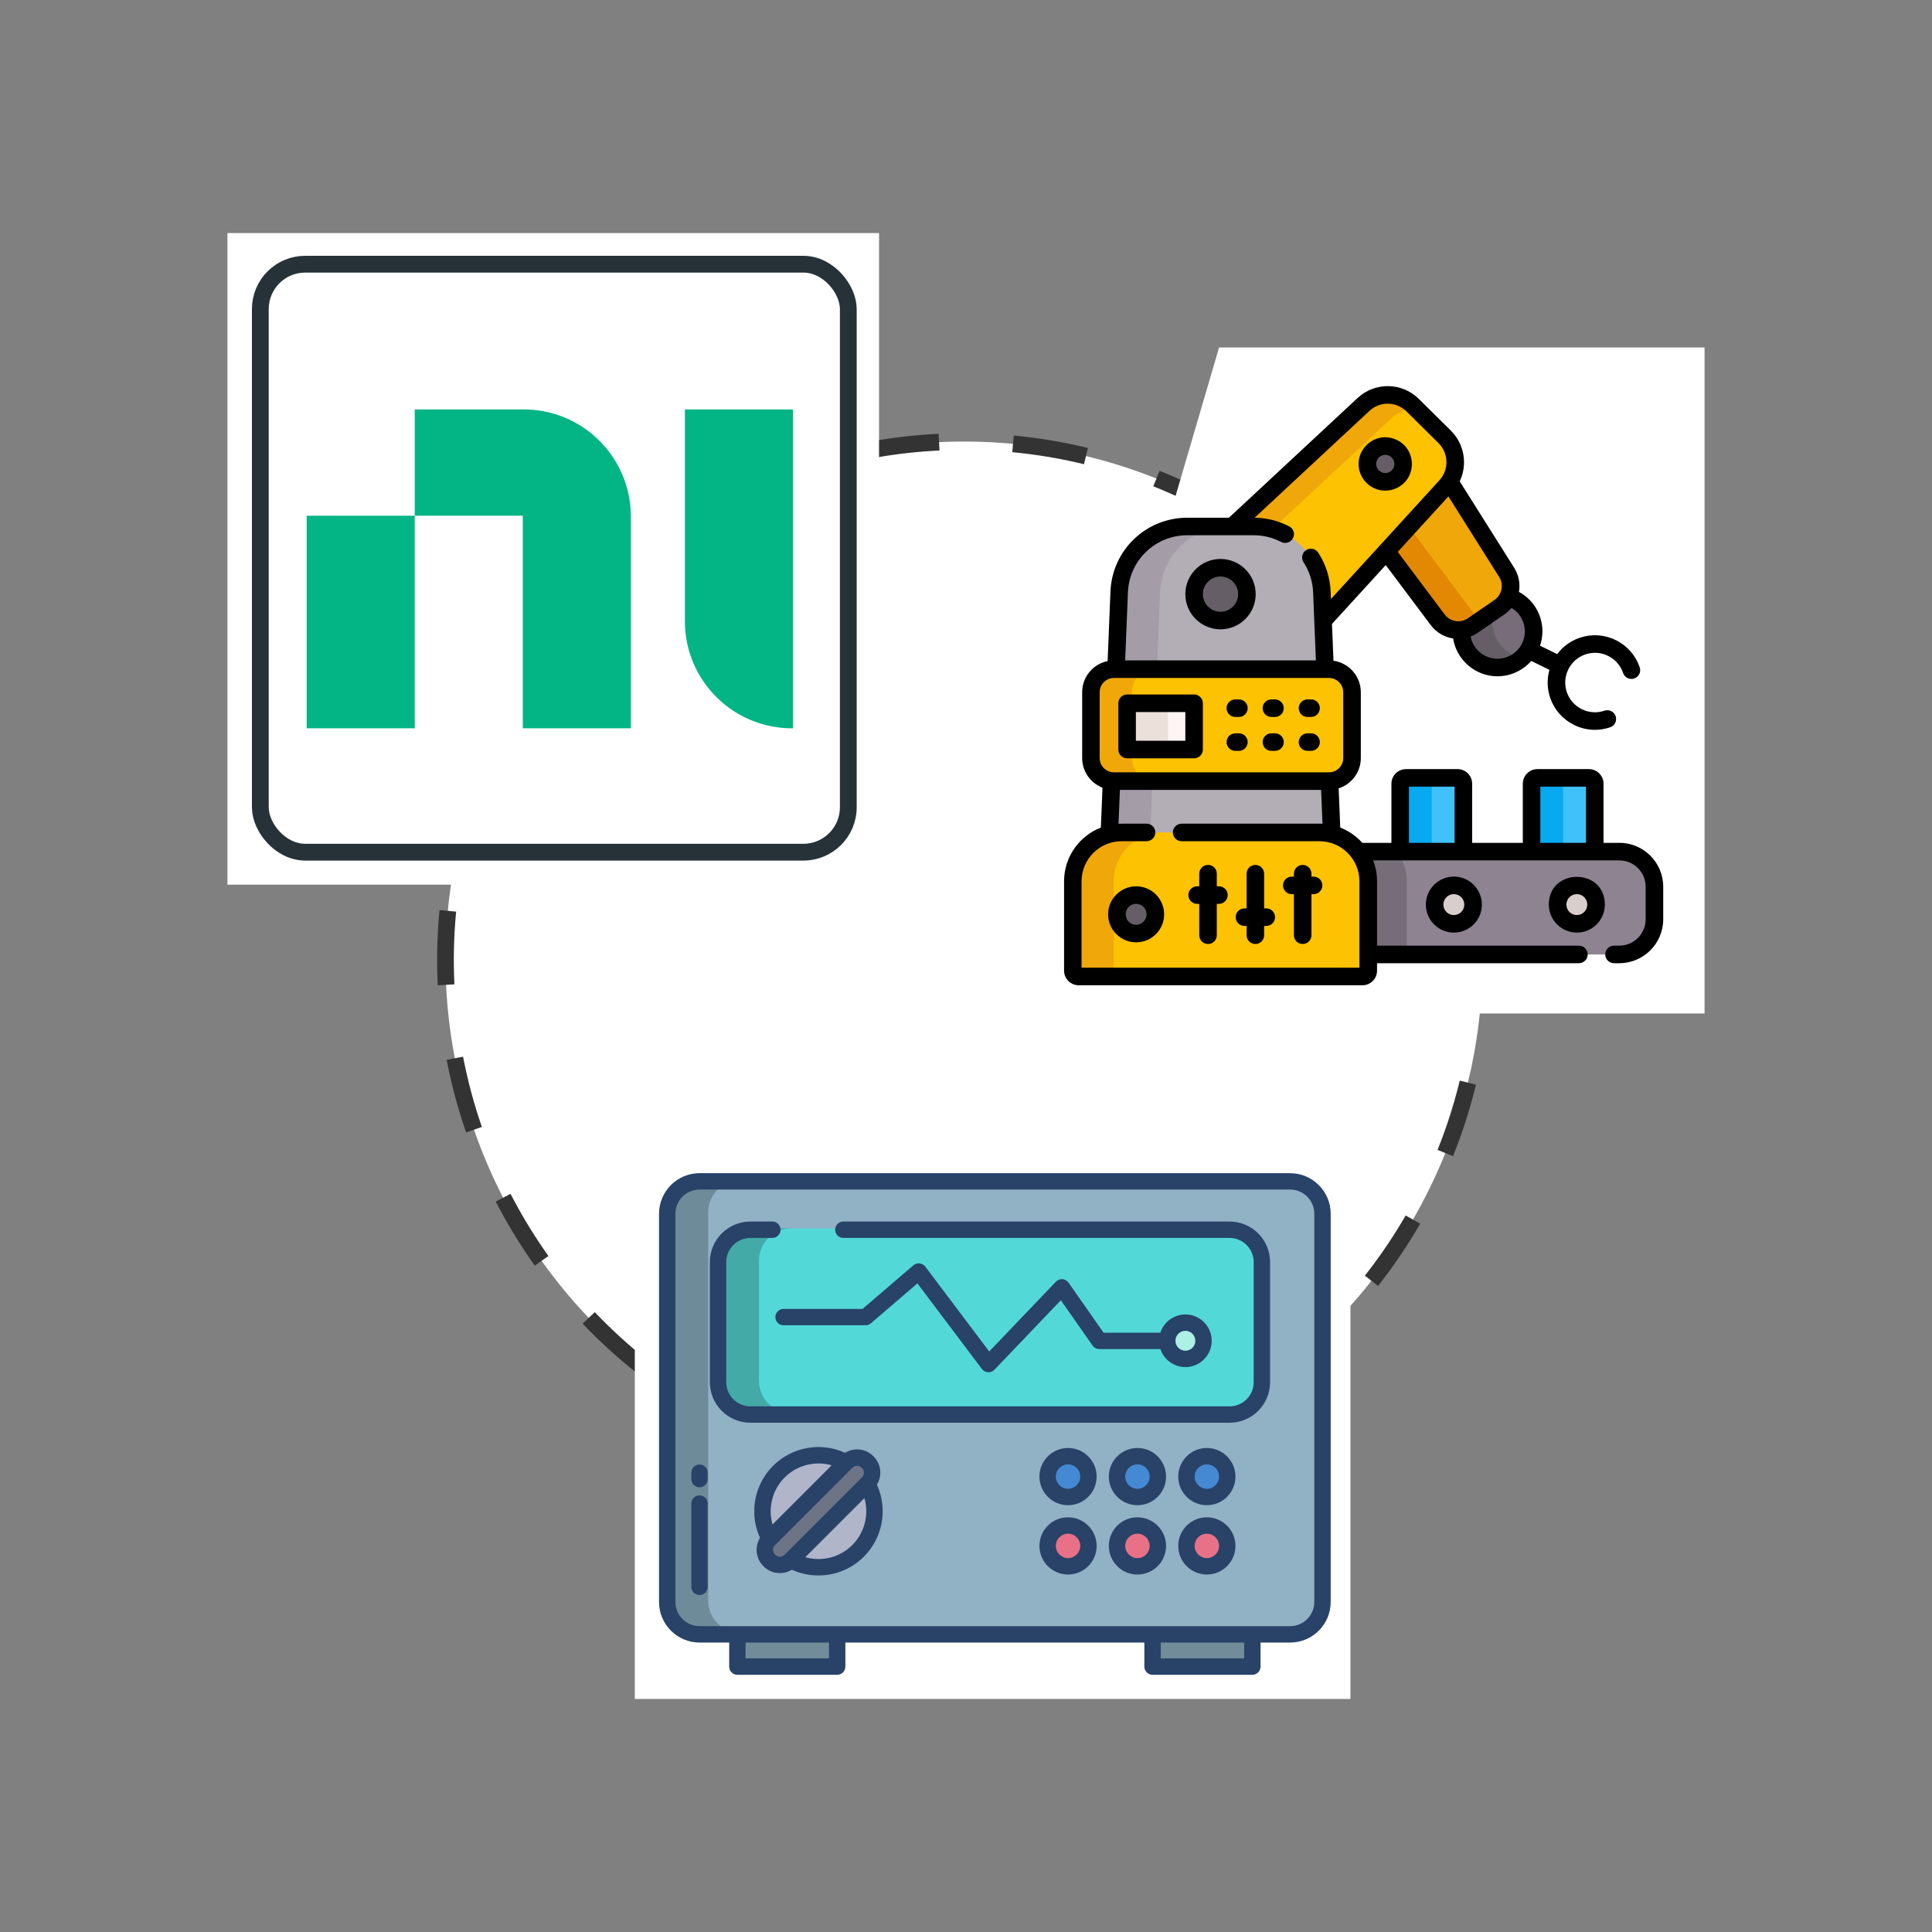
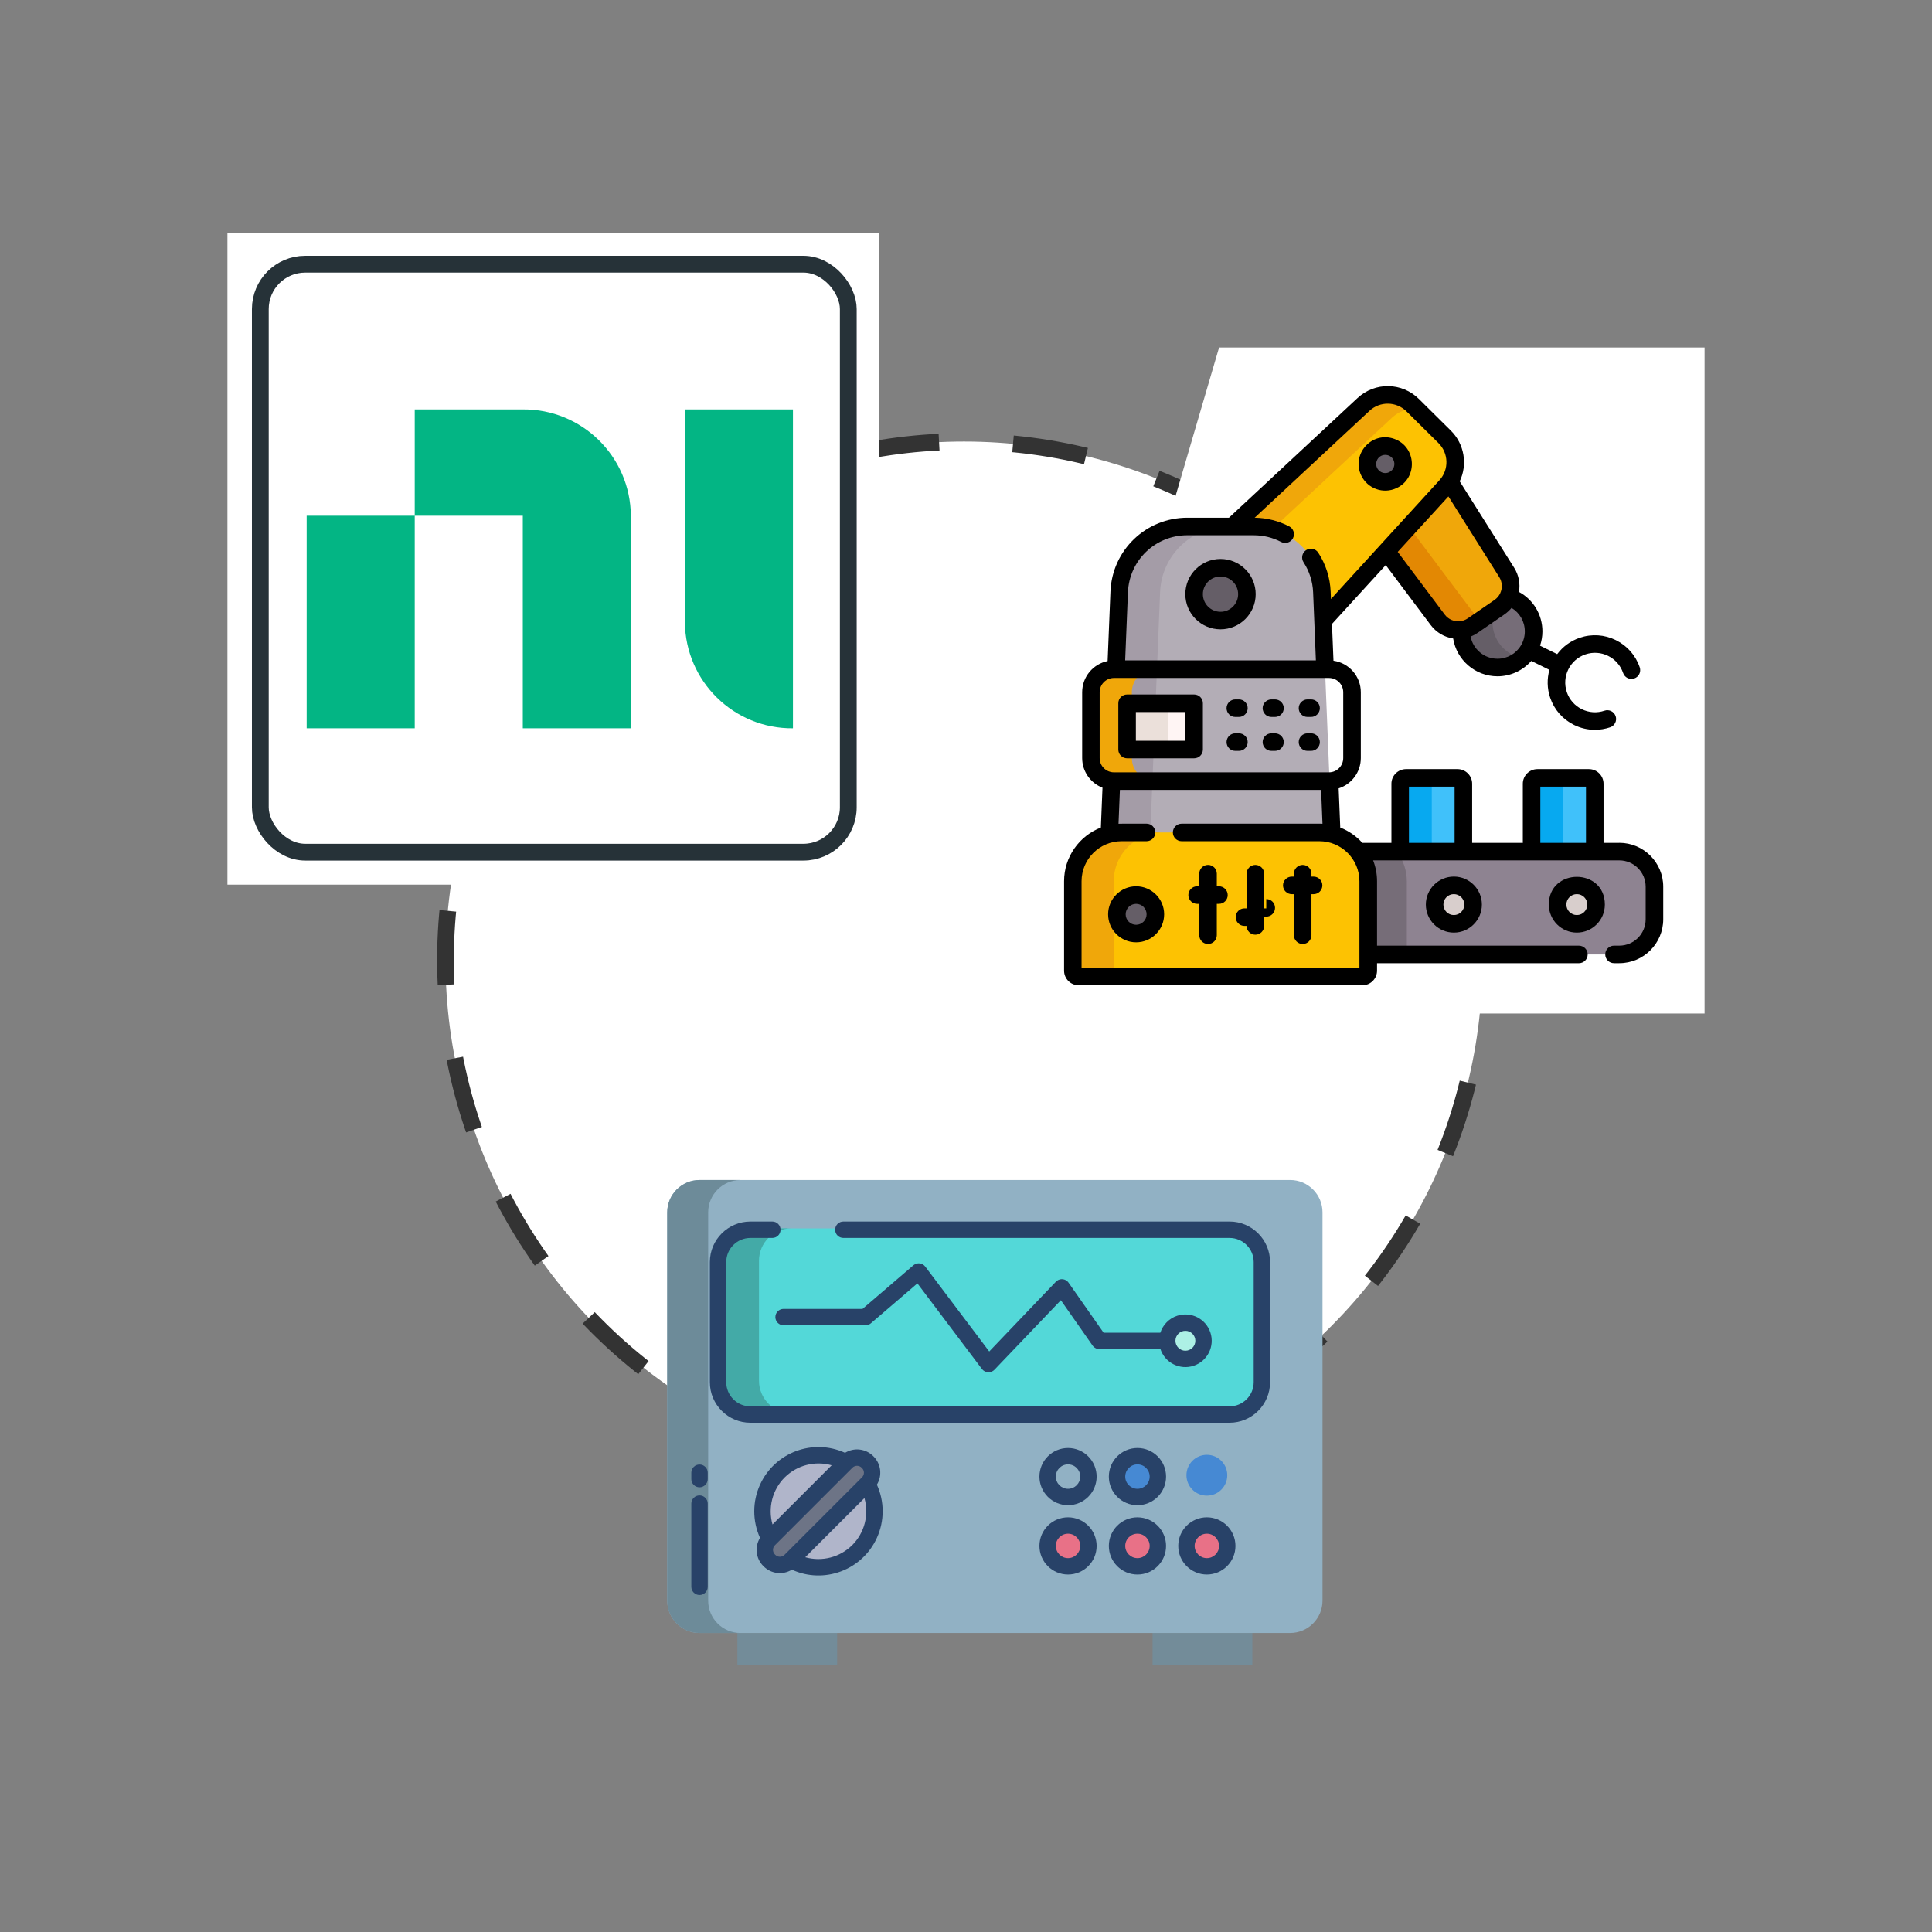
<svg xmlns="http://www.w3.org/2000/svg" id="Layer_1" data-name="Layer 1" width="120" height="120" viewBox="0 0 120 120">
  <rect x="0" y="0" width="120" height="120" fill="#808080" stroke="none" />
  <g>
    <circle cx="59.877" cy="59.632" r="32.207" style="fill: #fff;" />
    <circle cx="59.877" cy="59.632" r="32.207" transform="translate(-2.733 2.876) rotate(-2.69)" style="fill: none; stroke: #333; stroke-dasharray: 4.598 4.598; stroke-width: 1.038px;" />
  </g>
  <g>
    <rect x="14.127" y="14.476" width="40.472" height="40.472" style="fill: #fff;" />
    <g>
      <rect x="16.169" y="16.41" width="36.52" height="36.52" rx="2.787" ry="2.787" style="fill: #fff; stroke: #263238; stroke-linecap: round; stroke-linejoin: round; stroke-width: 1.043px;" />
      <path d="M25.76,32.032v13.204h-6.712v-13.204h6.712ZM32.472,25.43c3.676-.031,6.681,2.925,6.712,6.601,0,0,0,0,0,0v13.204h-6.712v-13.204h-6.712v-6.602h6.712ZM49.252,25.43v19.806c-3.673.034-6.678-2.917-6.712-6.59-0-.004-0-.008-0-.011v-13.204h6.712Z" style="fill: #03b584;" />
    </g>
  </g>
  <g>
    <polygon points="105.873 62.949 64.296 62.949 64.296 32.392 73.008 30.834 75.719 21.584 105.873 21.584 105.873 62.949" style="fill: #fff;" />
    <g>
      <circle cx="93.01" cy="39.217" r="2.244" style="fill: #766d78;" />
      <path d="M94.532,40.865c-.401.37-.934.596-1.522.596-1.239,0-2.244-1.005-2.244-2.244s1.005-2.244,2.244-2.244c.142,0,.281.013.416.039-.444.409-.722.996-.722,1.648,0,1.097.787,2.01,1.828,2.205Z" style="fill: #655e67;" />
      <path d="M93.58,35.55l-6.181-9.81-5.056,3.481,6.956,9.277c.513.684,1.474.841,2.178.357l1.66-1.143c.704-.484.9-1.438.444-2.161Z" style="fill: #f0a70a;" />
      <path d="M91.897,38.564l-.42.289c-.704.484-1.664.327-2.178-.357l-6.956-9.277,5.056-3.48.77,1.221-3.282,2.259,6.956,9.277c.017.023.035.046.054.068h0Z" style="fill: #e38803;" />
      <path d="M72.817,42.225c-1.72-1.704-1.676-4.496.096-6.145l11.774-10.957c.868-.807,2.218-.786,3.06.048l1.986,1.967c.842.834.876,2.184.076,3.059l-10.848,11.875c-1.633,1.787-4.424,1.857-6.144.153h0Z" style="fill: #fdc202;" />
      <circle cx="86.042" cy="28.818" r="1.11" style="fill: #655e67;" />
      <path d="M74.585,43.049c.116.115.237.222.363.321-.779-.16-1.522-.541-2.131-1.144-1.72-1.704-1.676-4.496.096-6.145l11.774-10.958c.868-.807,2.218-.786,3.06.048l.186.185c-.531.006-1.06.202-1.477.591l-11.774,10.958c-1.772,1.649-1.816,4.442-.096,6.145h0Z" style="fill: #f0a70a;" />
      <path d="M102.756,55.077v2.025c0,1.204-.976,2.18-2.18,2.18h-20.34v-6.386h20.34c1.204 0,2.18.976,2.18,2.181h0Z" style="fill: #8e8391;" />
      <circle cx="90.301" cy="56.186" r="1.195" style="fill: #d8cecc;" />
      <circle cx="97.94" cy="56.186" r="1.195" style="fill: #d8cecc;" />
      <g>
        <path d="M90.891,52.896h-3.925v-4.217c0-.201.163-.363.363-.363h3.198c.201,0,.363.163.363.363v4.217h-0Z" style="fill: #40c1fa;" />
        <path d="M99.053,52.896h-3.925v-4.217c0-.201.163-.363.363-.363h3.198c.201,0,.363.163.363.363v4.217h-0Z" style="fill: #40c1fa;" />
      </g>
      <path d="M89.293,48.316c-.201,0-.363.162-.363.363v4.217h-1.962v-4.217c0-.201.163-.363.363-.363h1.962Z" style="fill: #07a9f0;" />
      <path d="M97.454,48.316c-.201,0-.363.162-.363.363v4.217h-1.962v-4.217c0-.201.163-.363.363-.363h1.962Z" style="fill: #07a9f0;" />
      <path d="M87.381,54.737v4.546h-7.145v-6.386h6.523c.39.51.622,1.148.622,1.84h0Z" style="fill: #766d78;" />
      <path d="M82.786,53.591h-13.956l.683-16.825c.092-2.272,1.961-4.066,4.234-4.066h4.123c2.273,0,4.142,1.794,4.234,4.066l.683,16.825Z" style="fill: #b3adb6;" />
      <circle cx="75.808" cy="36.903" r="1.64" style="fill: #655e67;" />
      <path d="M76.29,32.701c-2.273,0-4.142,1.794-4.234,4.066l-.683,16.824h-2.544l.683-16.824c.092-2.272,1.961-4.066,4.234-4.066h2.544Z" style="fill: #a49ca7;" />
-       <path d="M82.544,48.515h-13.357c-.79,0-1.431-.641-1.431-1.431v-4.089c0-.79.641-1.431,1.431-1.431h13.357c.79,0,1.431.641,1.431,1.431v4.089c0,.79-.641,1.431-1.431,1.431Z" style="fill: #fdc202;" />
      <path d="M67.36,60.653h16.896c.401,0,.727-.325.727-.727v-5.189c0-1.675-1.358-3.033-3.033-3.033h-12.283c-1.675,0-3.033,1.358-3.033,3.033v5.189c0.0.401.325.727.727.727Z" style="fill: #fdc202;" />
      <circle cx="70.567" cy="56.79" r="1.195" style="fill: #655e67;" />
      <path d="M71.731,48.515h-2.544c-.79,0-1.431-.641-1.431-1.431v-4.088c0-.791.641-1.431,1.431-1.431h2.544c-.79,0-1.431.64-1.431,1.431v4.088c0,.79.641,1.431,1.431,1.431Z" style="fill: #f0a70a;" />
      <path d="M69.177,54.737v5.189c0,.402.326.727.727.727h-2.544c-.401,0-.727-.325-.727-.727v-5.189c0-1.675,1.358-3.033,3.033-3.033h2.544c-1.675,0-3.033,1.358-3.033,3.033h0Z" style="fill: #f0a70a;" />
      <path d="M73.804,46.555h-3.435c-.201,0-.363-.163-.363-.363v-2.147c0-.201.163-.363.363-.363h3.435c.201,0,.363.163.363.363v2.147c0,.201-.163.363-.363.363Z" style="fill: #fff5f4;" />
      <path d="M72.913,46.555h-2.544c-.201,0-.363-.163-.363-.363v-2.147c0-.201.163-.363.363-.363h2.544c-.201,0-.363.163-.363.363v2.147c0,.201.163.363.363.363Z" style="fill: #ebe0da;" />
      <g>
        <path d="M100.576,52.351h-.977v-3.672c0-.501-.408-.908-.908-.908h-3.198c-.501,0-.908.408-.908.908v3.676c-.021-.002-.042-.004-.063-.004h-3.084v-3.672c0-.501-.408-.908-.908-.908h-3.198c-.501,0-.908.408-.908.908v3.672h-1.807c-.373-.416-.842-.744-1.371-.95l-.099-2.434c.797-.255,1.376-1.002,1.376-1.883v-4.089c0-.995-.74-1.82-1.698-1.956l-.093-2.285,3.339-3.656,2.794,3.726c.352.468.857.752,1.393.833.212,1.33,1.366,2.349,2.754,2.349.808,0,1.574-.357,2.099-.955l1.126.555c-.154.55-.15,1.151.047,1.731.252.743.779,1.343,1.482,1.69.41.202.852.304,1.296.304.318,0,.637-.052.947-.157.285-.097.438-.406.341-.691-.097-.285-.407-.438-.691-.341-.467.159-.968.126-1.41-.092s-.773-.595-.932-1.062c-.327-.964.191-2.015,1.155-2.342.467-.159.968-.126,1.41.092s.773.595.932,1.062c.097.285.406.438.691.341.285-.097.438-.406.341-.691-.252-.743-.779-1.343-1.482-1.69-.704-.347-1.5-.399-2.243-.147-.58.197-1.059.559-1.401,1.016l-1.064-.524c.095-.285.146-.584.146-.888,0-1.044-.568-1.973-1.457-2.452.087-.503-.006-1.039-.3-1.505l-3.38-5.363c.499-1.041.293-2.314-.546-3.146l-1.985-1.967c-1.053-1.044-2.729-1.071-3.815-.06l-7.986,7.432h-2.582c-2.575,0-4.675,2.016-4.779,4.589l-.175,4.314c-.901.184-1.581.982-1.581,1.936v4.089c0,.838.524,1.555,1.262,1.842l-.101,2.475c-1.335.52-2.285,1.818-2.285,3.335v5.553c0,.501.408.908.908.908h17.623c.501,0,.908-.408.908-.908v-.462h12.538c.301,0,.545-.244.545-.545s-.244-.545-.545-.545h-12.538v-4.001c0-.457-.087-.893-.243-1.295h15.292c.902,0,1.635.734,1.635,1.635v2.025c0,.902-.734,1.635-1.635,1.635h-.33c-.301,0-.545.244-.545.545s.244.545.545.545h.33c1.503,0,2.726-1.223,2.726-2.726v-2.025c0-1.503-1.223-2.726-2.726-2.726h0ZM87.512,48.861h2.835v3.49h-2.835v-3.49ZM94.709,39.216c0,.306-.082.605-.237.866-.31.522-.856.833-1.462.833-.827,0-1.518-.594-1.669-1.378.153-.059.302-.137.444-.235l1.66-1.143c.168-.116.315-.252.439-.402.505.301.824.847.824,1.458h0ZM93.18,36.847c-.002.005-.005.01-.007.015-.077.156-.193.295-.346.401l-1.66,1.142c-.145.1-.306.158-.469.178-.001 0-.002 0-.003 0-.359.042-.728-.103-.961-.413l-2.918-3.891,3.147-3.445,3.155,5.006c.199.315.21.693.061,1.006h0ZM73.747,33.246h4.123c.601,0,1.174.14,1.703.415.267.139.596.035.735-.232.139-.267.035-.596-.232-.735-.659-.343-1.401-.528-2.147-.538l7.13-6.635c.656-.61,1.669-.595,2.305.036l1.985,1.967c.626.621.664,1.639.058,2.304l-3.702,4.053c-.001.001-.002.002-.003.003l-3.034,3.322-.019-.462c-.035-.861-.301-1.697-.77-2.416-.164-.252-.502-.323-.754-.159-.252.164-.323.502-.159.754.362.555.567,1.2.594,1.865l.172,4.23h-11.846l.172-4.23c.081-1.987,1.701-3.543,3.69-3.543ZM68.302,42.996c0-.488.397-.886.886-.886h13.357c.488,0,.886.397.886.886v4.089c0,.488-.397.886-.886.886h-13.357c-.488,0-.886-.397-.886-.886v-4.089ZM67.178,60.108v-5.371c0-1.372,1.116-2.488,2.488-2.488h1.548c.301,0,.545-.244.545-.545s-.244-.545-.545-.545c-1.696,0-1.604-.002-1.74.005l.085-2.103h12.498l.085,2.103c-.147-.008.473-.005-8.748-.005-.301,0-.545.244-.545.545s.244.545.545.545h8.555c1.372,0,2.488,1.116,2.488,2.488v4.544c0,0-0.0.001-0.0.001s0.0.001 0.0.001v.824h-17.259ZM95.673,48.861h2.835v3.49h-2.835v-3.49Z" />
        <path d="M88.562,56.186c0,.959.78,1.74,1.74,1.74.959,0,1.74-.78,1.74-1.74s-.78-1.74-1.74-1.74c-.959-0-1.74.78-1.74,1.74ZM90.951,56.186c0,.358-.291.65-.65.65s-.65-.291-.65-.65.291-.65.65-.65.65.291.65.65Z" />
        <path d="M96.2,56.186c0,.959.78,1.74,1.74,1.74s1.74-.78,1.74-1.74c0-2.299-3.48-2.299-3.48,0ZM97.94,56.836c-.358,0-.65-.291-.65-.65s.291-.65.65-.65.65.291.65.65-.291.65-.65.65Z" />
        <path d="M75.808,39.088c1.205,0,2.185-.98,2.185-2.185s-.98-2.185-2.185-2.185-2.185.98-2.185,2.185c0,1.205.98,2.185,2.185,2.185ZM75.808,35.808c.604,0,1.095.491,1.095,1.095s-.491,1.095-1.095,1.095-1.095-.491-1.095-1.095c0-.604.491-1.095,1.095-1.095Z" />
        <path d="M86.749,30.315c1.333-.629,1.231-2.56-.148-3.055-1.393-.5-2.68.943-2.056,2.265.389.824,1.372,1.183,2.203.79ZM85.511,28.627c.171-.475.829-.503,1.043-.05.133.282.012.619-.27.752-.451.213-.944-.226-.773-.702Z" />
        <path d="M70.006,47.1h4.162c.301,0,.545-.244.545-.545v-2.874c0-.301-.244-.545-.545-.545h-4.162c-.301,0-.545.244-.545.545v2.874c0,.301.244.545.545.545ZM70.551,44.226h3.072v1.783h-3.072v-1.783Z" />
        <path d="M76.729,44.532h.222c.301,0,.545-.244.545-.545s-.244-.545-.545-.545h-.222c-.301,0-.545.244-.545.545s.244.545.545.545Z" />
        <path d="M78.97,44.532h.222c.301,0,.545-.244.545-.545s-.244-.545-.545-.545h-.222c-.301,0-.545.244-.545.545s.244.545.545.545Z" />
        <path d="M81.211,44.532h.222c.301,0,.545-.244.545-.545s-.244-.545-.545-.545h-.222c-.301,0-.545.244-.545.545s.244.545.545.545Z" />
        <path d="M76.729,46.638h.222c.301,0,.545-.244.545-.545s-.244-.545-.545-.545h-.222c-.301,0-.545.244-.545.545s.244.545.545.545Z" />
        <path d="M78.97,46.638h.222c.301,0,.545-.244.545-.545s-.244-.545-.545-.545h-.222c-.301,0-.545.244-.545.545s.244.545.545.545Z" />
        <path d="M81.211,46.638h.222c.301,0,.545-.244.545-.545s-.244-.545-.545-.545h-.222c-.301,0-.545.244-.545.545s.244.545.545.545Z" />
        <path d="M70.567,55.05c-.959,0-1.74.78-1.74,1.74s.78,1.74,1.74,1.74,1.74-.78,1.74-1.74c0-.959-.78-1.74-1.74-1.74ZM70.567,57.44c-.358,0-.65-.291-.65-.65,0-.358.291-.65.65-.65s.65.291.65.65c0,.358-.291.65-.65.65Z" />
        <path d="M81.589,54.448h-.132v-.181c0-.301-.244-.545-.545-.545s-.545.244-.545.545v.181h-.132c-.301,0-.545.244-.545.545s.244.545.545.545h.132v2.551c0,.301.244.545.545.545s.545-.244.545-.545v-2.551h.132c.301,0,.545-.244.545-.545,0-.301-.244-.545-.545-.545Z" />
-         <path d="M78.65,56.421h-.132v-2.154c0-.301-.244-.545-.545-.545s-.545.244-.545.545v2.154h-.132c-.301,0-.545.244-.545.545s.244.545.545.545h.132v.578c0,.301.244.545.545.545s.545-.244.545-.545v-.578h.132c.301,0,.545-.244.545-.545-0-.301-.244-.545-.545-.545Z" />
+         <path d="M78.65,56.421h-.132v-2.154c0-.301-.244-.545-.545-.545s-.545.244-.545.545v2.154h-.132c-.301,0-.545.244-.545.545s.244.545.545.545h.132c0,.301.244.545.545.545s.545-.244.545-.545v-.578h.132c.301,0,.545-.244.545-.545-0-.301-.244-.545-.545-.545Z" />
        <path d="M75.71,55.05h-.132v-.784c0-.301-.244-.545-.545-.545s-.545.244-.545.545v.784h-.132c-.301,0-.545.244-.545.545s.244.545.545.545h.132v1.948c0,.301.244.545.545.545s.545-.244.545-.545v-1.948h.132c.301,0,.545-.244.545-.545s-.244-.545-.545-.545Z" />
      </g>
    </g>
  </g>
  <g>
-     <rect x="39.429" y="70.951" width="44.45" height="34.573" style="fill: #fff;" />
    <g>
      <path d="M45.8,101.428h6.198v2.002h-6.198v-2.002Z" style="fill: #738c99;" />
      <path d="M71.587,101.428h6.198v2.002h-6.198v-2.002Z" style="fill: #738c99;" />
      <path d="M80.133,73.292h-36.68c-1.11,0-2.01.9-2.01,2.01v24.115c0,1.11.9,2.01,2.01,2.01h36.68c1.11,0,2.01-.9,2.01-2.01v-24.115c0-1.11-.9-2.01-2.01-2.01Z" style="fill: #91b1c4;" />
      <path d="M78.378,78.307v7.458c-0,1.11-.9,2.01-2.01,2.01h-29.757c-1.111 0-2.011-.9-2.011-2.01v-7.458c0-1.11.9-2.011,2.011-2.01h29.758c1.11,0,2.01.9,2.01,2.01h0Z" style="fill: #53d8d8;" />
      <circle cx="73.624" cy="83.193" r="1.124" style="fill: #adf0e5;" />
      <path d="M70.649,94.667c.7-0,1.268.567,1.268,1.268s-.567,1.268-1.268,1.268c-.7 0-1.268-.567-1.268-1.268-0-.7.567-1.268,1.267-1.268h0Z" style="fill: #e87187;" />
      <path d="M66.338,94.667c.7 0,1.268.568,1.268,1.268-0.0.7-.568,1.268-1.268,1.268-.7-0-1.267-.568-1.268-1.268 0-.701.568-1.268,1.268-1.268Z" style="fill: #e87187;" />
      <path d="M74.96,94.667c.7-0,1.268.567,1.268,1.268s-.567,1.268-1.268,1.268c-.7 0-1.268-.567-1.268-1.268 0-.7.567-1.268,1.268-1.268Z" style="fill: #e87187;" />
-       <path d="M66.338,90.362c.7 0,1.267.568,1.267,1.268s-.568,1.267-1.268,1.267c-.7-0-1.267-.568-1.267-1.268 0-.7.568-1.268,1.268-1.268h.001Z" style="fill: #4689d3;" />
      <circle cx="70.649" cy="91.629" r="1.268" style="fill: #4689d3;" />
      <circle cx="74.96" cy="91.629" r="1.268" style="fill: #4689d3;" />
      <path d="M53.902,90.739c.357.357.357.936,0,1.293l-.038.037-4.74,4.74-.037.037c-.356.357-.934.358-1.291.002-.001-.001-.001-.001-.002-.002l-.022-.021c-.357-.357-.357-.936,0-1.293l.039-.039,4.738-4.738.038-.038c.357-.357.936-.357,1.293,0l.022.022Z" style="fill: #6d7486;" />
      <path d="M52.549,90.755l-4.738,4.738-.008-.008c-.94-1.676-.343-3.797,1.334-4.737,1.059-.594,2.351-.593,3.409.003l.004.004Z" style="fill: #b0b5ca;" />
      <path d="M53.868,92.074c.943,1.675.35,3.797-1.325,4.74-1.06.597-2.355.597-3.415,0l-.004-.004,4.74-4.74.004.004Z" style="fill: #b0b5ca;" />
      <path d="M43.986,99.418v-24.115c0-1.11.9-2.01,2.01-2.01h-2.544c-1.11,0-2.01.9-2.01,2.01v24.115c0,1.11.9,2.01,2.01,2.01h2.544c-1.11,0-2.01-.9-2.01-2.01Z" style="fill: #6d8b99;" />
      <path d="M47.142,85.764v-7.458c0-1.11.9-2.011,2.011-2.01h.001-2.544c-1.11-0-2.011.899-2.011,2.01v7.458c0,1.111.901,2.011,2.011,2.01h2.544c-1.111 0-2.011-.9-2.011-2.01Z" style="fill: #43aaa7;" />
      <g>
-         <path d="M80.132,72.868h-36.679c-1.391.002-2.518,1.129-2.52,2.52v24.115c.002,1.391,1.129,2.518,2.52,2.52h1.838v1.493c0,.281.228.509.509.509h6.198c.281,0,.509-.228.509-.509v-1.493h18.571v1.493c0,.281.228.509.509.509h6.198c.281,0,.509-.228.509-.509h0v-1.493h1.838c1.391-.002,2.518-1.129,2.519-2.52v-24.115c-.002-1.391-1.129-2.518-2.52-2.519h0ZM51.49,103.006h-5.181v-.984h5.181v.984ZM77.277,103.006h-5.181v-.984h5.181v.984ZM81.634,99.502c-.001.829-.673,1.501-1.502,1.502h-36.679c-.829-.001-1.501-.673-1.502-1.502v-24.115c.001-.829.673-1.501,1.502-1.502h36.679c.829.001,1.501.673,1.502,1.502v24.115Z" style="fill: #284268;" />
-         <path d="M74.96,89.937c-.981-0-1.777.795-1.777,1.776-0.0.981.795,1.777,1.776,1.777.981 0,1.777-.795,1.777-1.776v-0c-.001-.981-.796-1.775-1.776-1.777ZM74.96,92.473c-.419 0-.759-.34-.759-.759-0-.419.34-.759.759-.759.419-0.0.759.34.759.759v0c-0.0.419-.34.759-.759.759v-0Z" style="fill: #284268;" />
        <path d="M74.96,94.243c-.981-0-1.777.795-1.777,1.776-0.0.981.795,1.777,1.776,1.777.981 0,1.777-.795,1.777-1.776-.001-.981-.796-1.776-1.776-1.777ZM74.96,96.778c-.419 0-.759-.34-.759-.759-0-.419.34-.759.759-.759.419-0.0.759.34.759.759v0c-0.0.419-.34.759-.759.759v-0Z" style="fill: #284268;" />
        <path d="M70.649,89.937c-.981,0-1.777.795-1.777,1.777s.795,1.777,1.777,1.777,1.777-.795,1.777-1.777h0c-.001-.981-.796-1.776-1.777-1.777ZM70.649,92.473c-.419,0-.759-.34-.759-.759s.34-.759.759-.759.759.34.759.759v0c-0.0.419-.34.759-.759.759v-0Z" style="fill: #284268;" />
        <path d="M70.649,94.243c-.981,0-1.777.795-1.777,1.777s.795,1.777,1.777,1.777c.981,0,1.776-.795,1.777-1.776-.001-.981-.796-1.776-1.777-1.777ZM70.649,96.778c-.419,0-.759-.34-.759-.759s.34-.759.759-.759.759.34.759.759h0c-0.0.419-.34.759-.759.759v-0Z" style="fill: #284268;" />
        <path d="M66.338,89.937c-.981-0-1.777.795-1.777,1.776-0.0.981.795,1.777,1.776,1.777.981 0,1.777-.795,1.777-1.776v-0c-.001-.981-.796-1.775-1.776-1.777ZM66.338,92.473c-.419 0-.759-.34-.759-.759-0-.419.34-.759.759-.759.419-0.0.759.34.759.759v0c-0.0.419-.34.759-.759.759v-0Z" style="fill: #284268;" />
        <path d="M66.338,94.243c-.981-0-1.777.795-1.777,1.776-0.0.981.795,1.777,1.776,1.777.981 0,1.777-.795,1.777-1.776v-0c-.001-.981-.795-1.776-1.776-1.777ZM66.338,96.778c-.419 0-.759-.34-.759-.759-0-.419.34-.759.759-.759.419-0.0.759.34.759.759v0c-0.0.419-.34.759-.759.759v-0Z" style="fill: #284268;" />
        <path d="M54.261,90.464l-.022-.022c-.465-.466-1.19-.551-1.751-.205-2.005-.912-4.37-.025-5.282,1.98-.477,1.049-.477,2.253 0,3.302-.346.561-.261,1.286.205,1.751l.022.022c.466.466,1.192.55,1.752.204,2.004.912,4.369.027,5.281-1.978.478-1.049.477-2.254-0-3.303.344-.561.259-1.285-.205-1.751h0ZM48.737,91.767c.765-.762,1.882-1.05,2.92-.755l-3.675,3.675c-.295-1.038-.007-2.155.754-2.92h0ZM48.727,96.572c-.159.158-.415.158-.574,0l-.022-.022c-.158-.158-.159-.415-0-.573 0-0.0 0-0.0 0-0l4.815-4.815c.158-.158.415-.158.574,0l.022.022c.158.159.158.415,0,.574l-4.815,4.815ZM52.937,95.967c-.765.762-1.882,1.05-2.92.755l3.675-3.675c.296,1.038.007,2.155-.754,2.92Z" style="fill: #284268;" />
        <path d="M43.449,92.883c-.281,0-.509.228-.509.509h0v5.168c0,.281.228.509.509.509s.509-.228.509-.509v-5.168c0-.281-.228-.509-.509-.509h0Z" style="fill: #284268;" />
        <path d="M43.449,90.963c-.281,0-.509.228-.509.509v.398c0,.281.228.509.509.509s.509-.228.509-.509v-.398c0-.281-.228-.509-.509-.509Z" style="fill: #284268;" />
        <path d="M48.159,81.806c0,.281.228.509.509.509h5.094c.121,0,.239-.043.331-.123l2.889-2.478,4.009,5.318c.09.119.228.193.377.202.01.001.02.001.03.001.139,0,.272-.057.368-.157l4.126-4.319,1.972,2.818c.095.136.251.217.417.217h3.795c.285.857,1.211,1.32,2.067,1.035.857-.285,1.32-1.211,1.035-2.067-.285-.857-1.211-1.32-2.067-1.035-.494.164-.88.554-1.04,1.05h-3.525l-2.176-3.109c-.161-.23-.478-.286-.709-.125-.027.019-.053.041-.076.065l-4.142,4.335-3.974-5.273c-.169-.224-.488-.269-.712-.1-.009.006-.017.013-.025.02l-3.158,2.708h-4.906c-.281,0-.509.228-.509.509h0ZM73.624,82.66c.341-.002.619.274.621.615.002.341-.274.619-.615.621-.341.002-.619-.274-.621-.615,0-.001,0-.002,0-.003-0-.34.275-.617.615-.618Z" style="fill: #284268;" />
        <path d="M76.367,75.872h-23.986c-.281,0-.509.228-.509.509s.228.509.509.509h23.986c.83-0,1.502.672,1.502,1.502v7.457c0,.83-.673,1.502-1.502,1.502h-29.757c-.83-0-1.502-.673-1.502-1.502v-7.457c0-.83.673-1.502,1.502-1.502h1.362c.281,0,.509-.228.509-.509s-.228-.509-.509-.509h-1.362c-1.391-0-2.519,1.128-2.52,2.519v7.457c-0,1.391,1.128,2.52,2.519,2.52h29.757c1.392,0,2.52-1.128,2.52-2.52v-7.457c-0-1.392-1.128-2.52-2.52-2.52h0Z" style="fill: #284268;" />
      </g>
    </g>
  </g>
</svg>